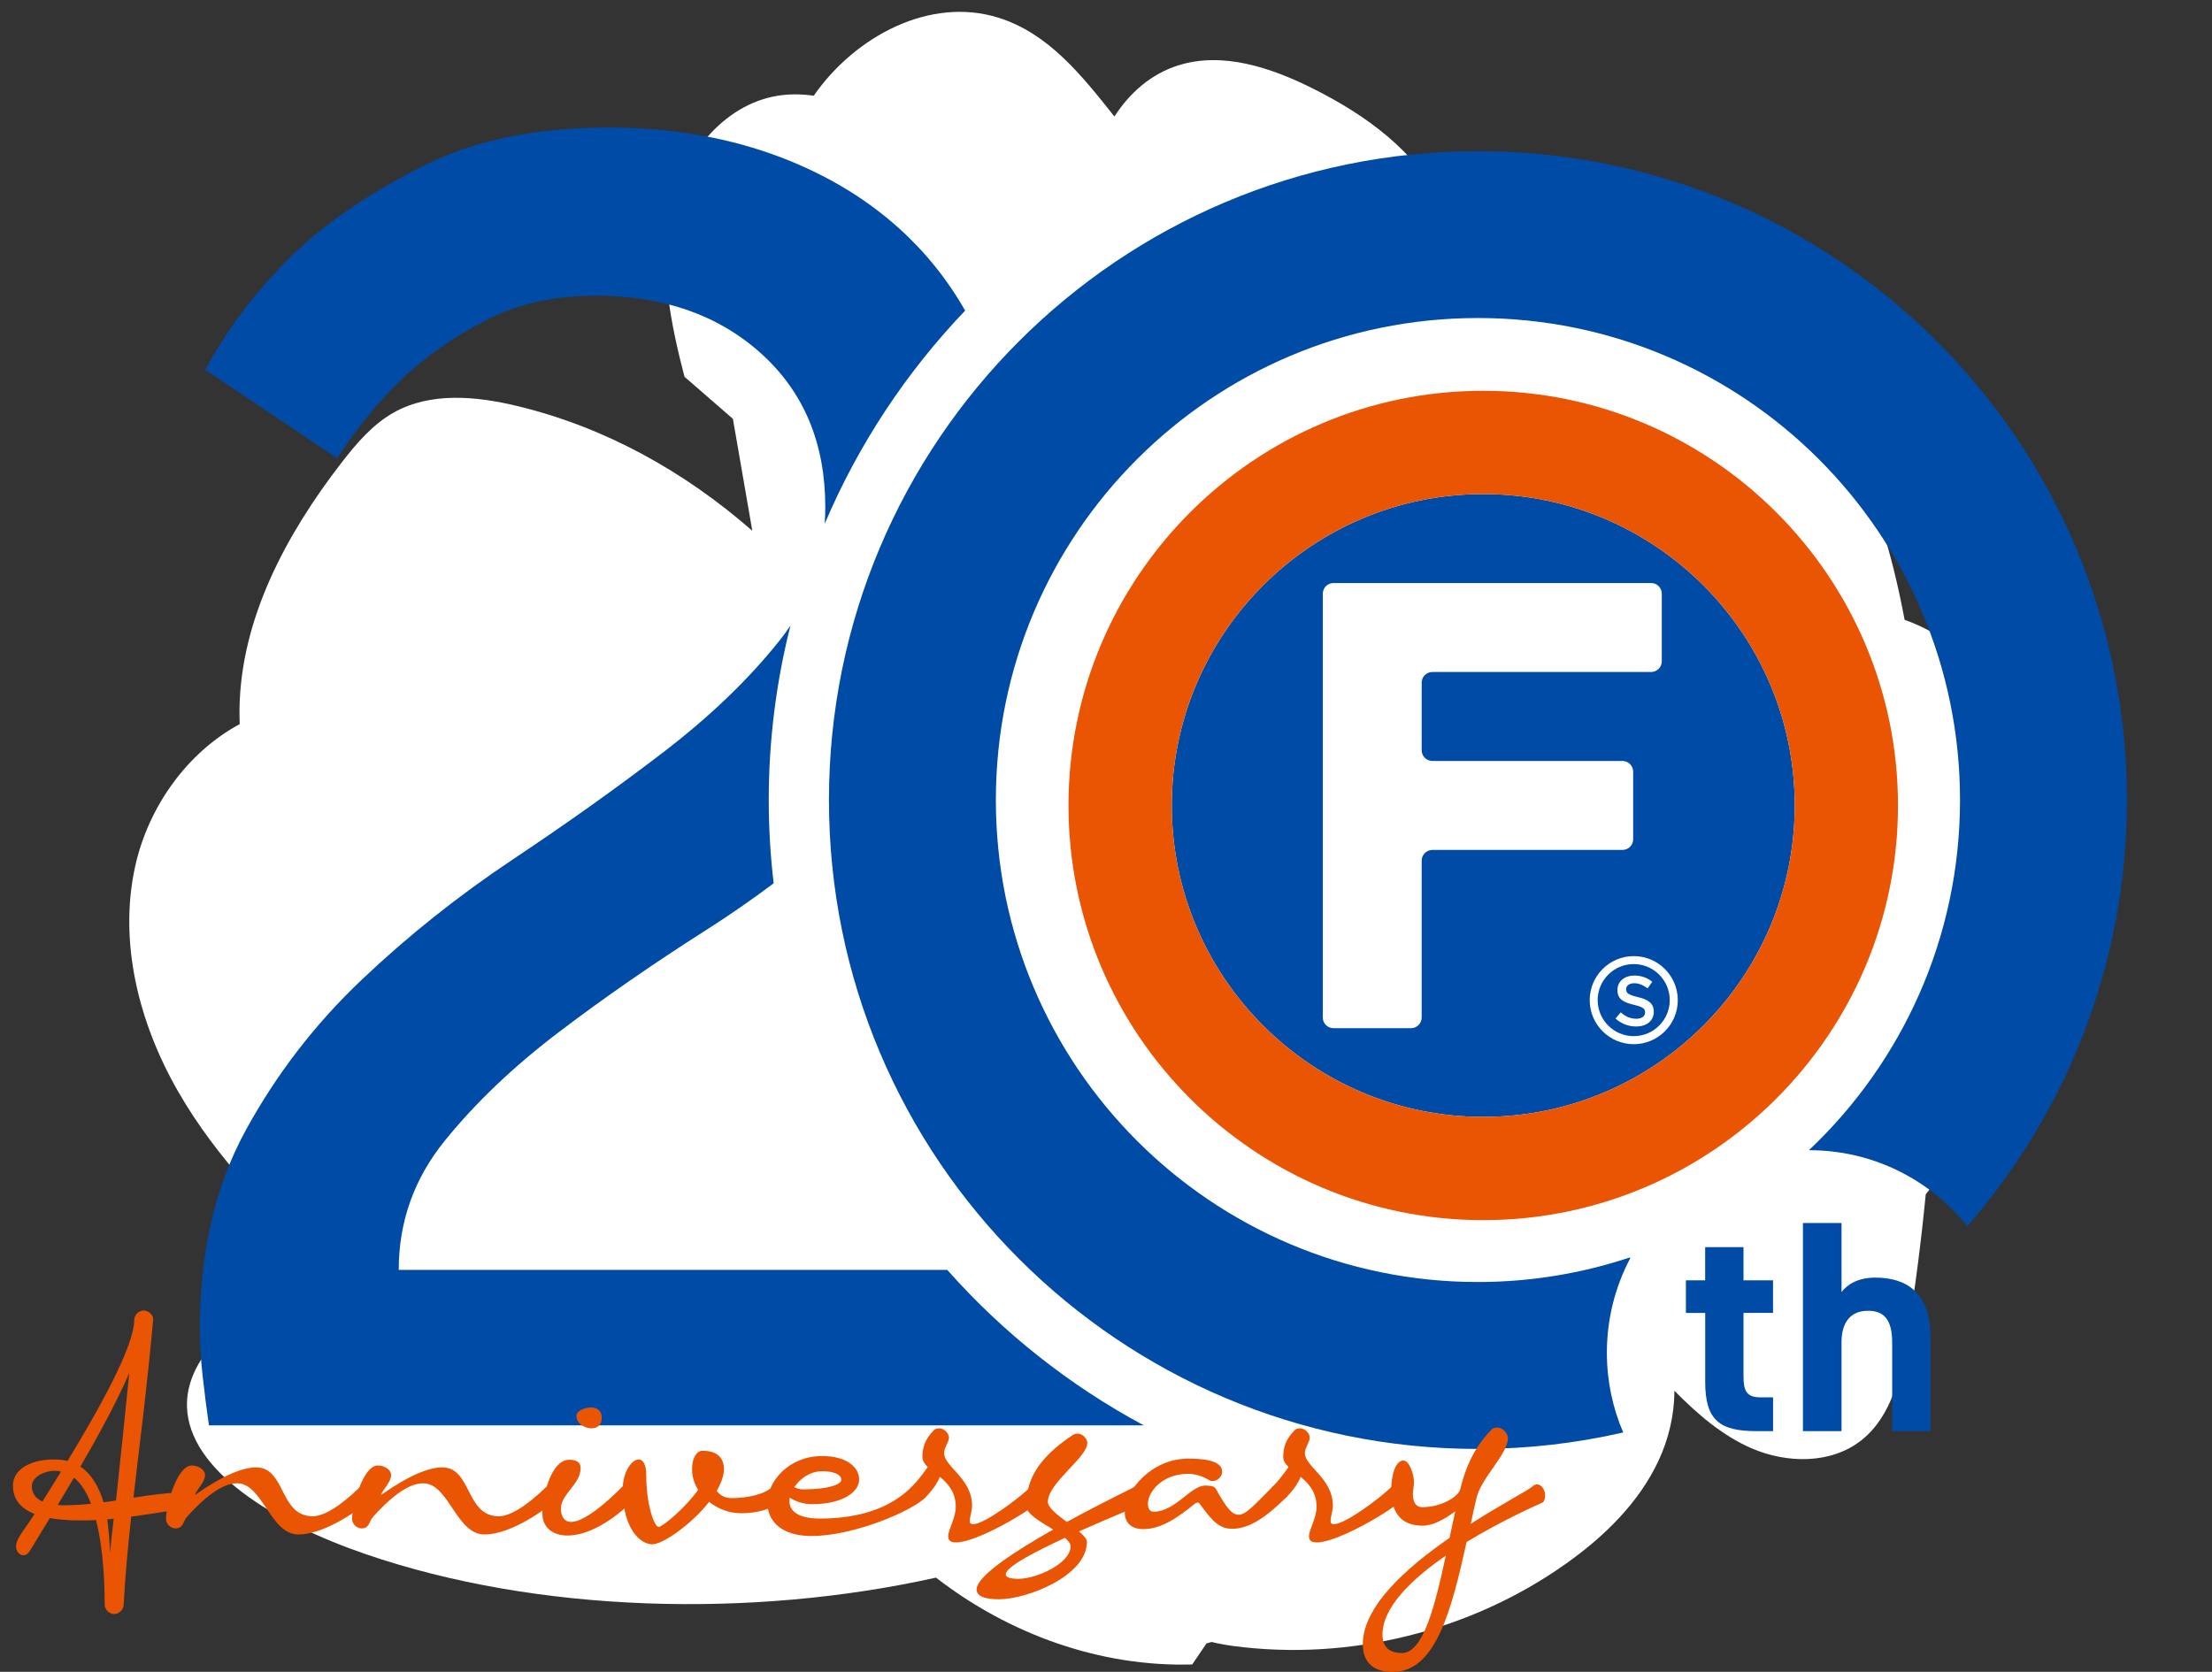
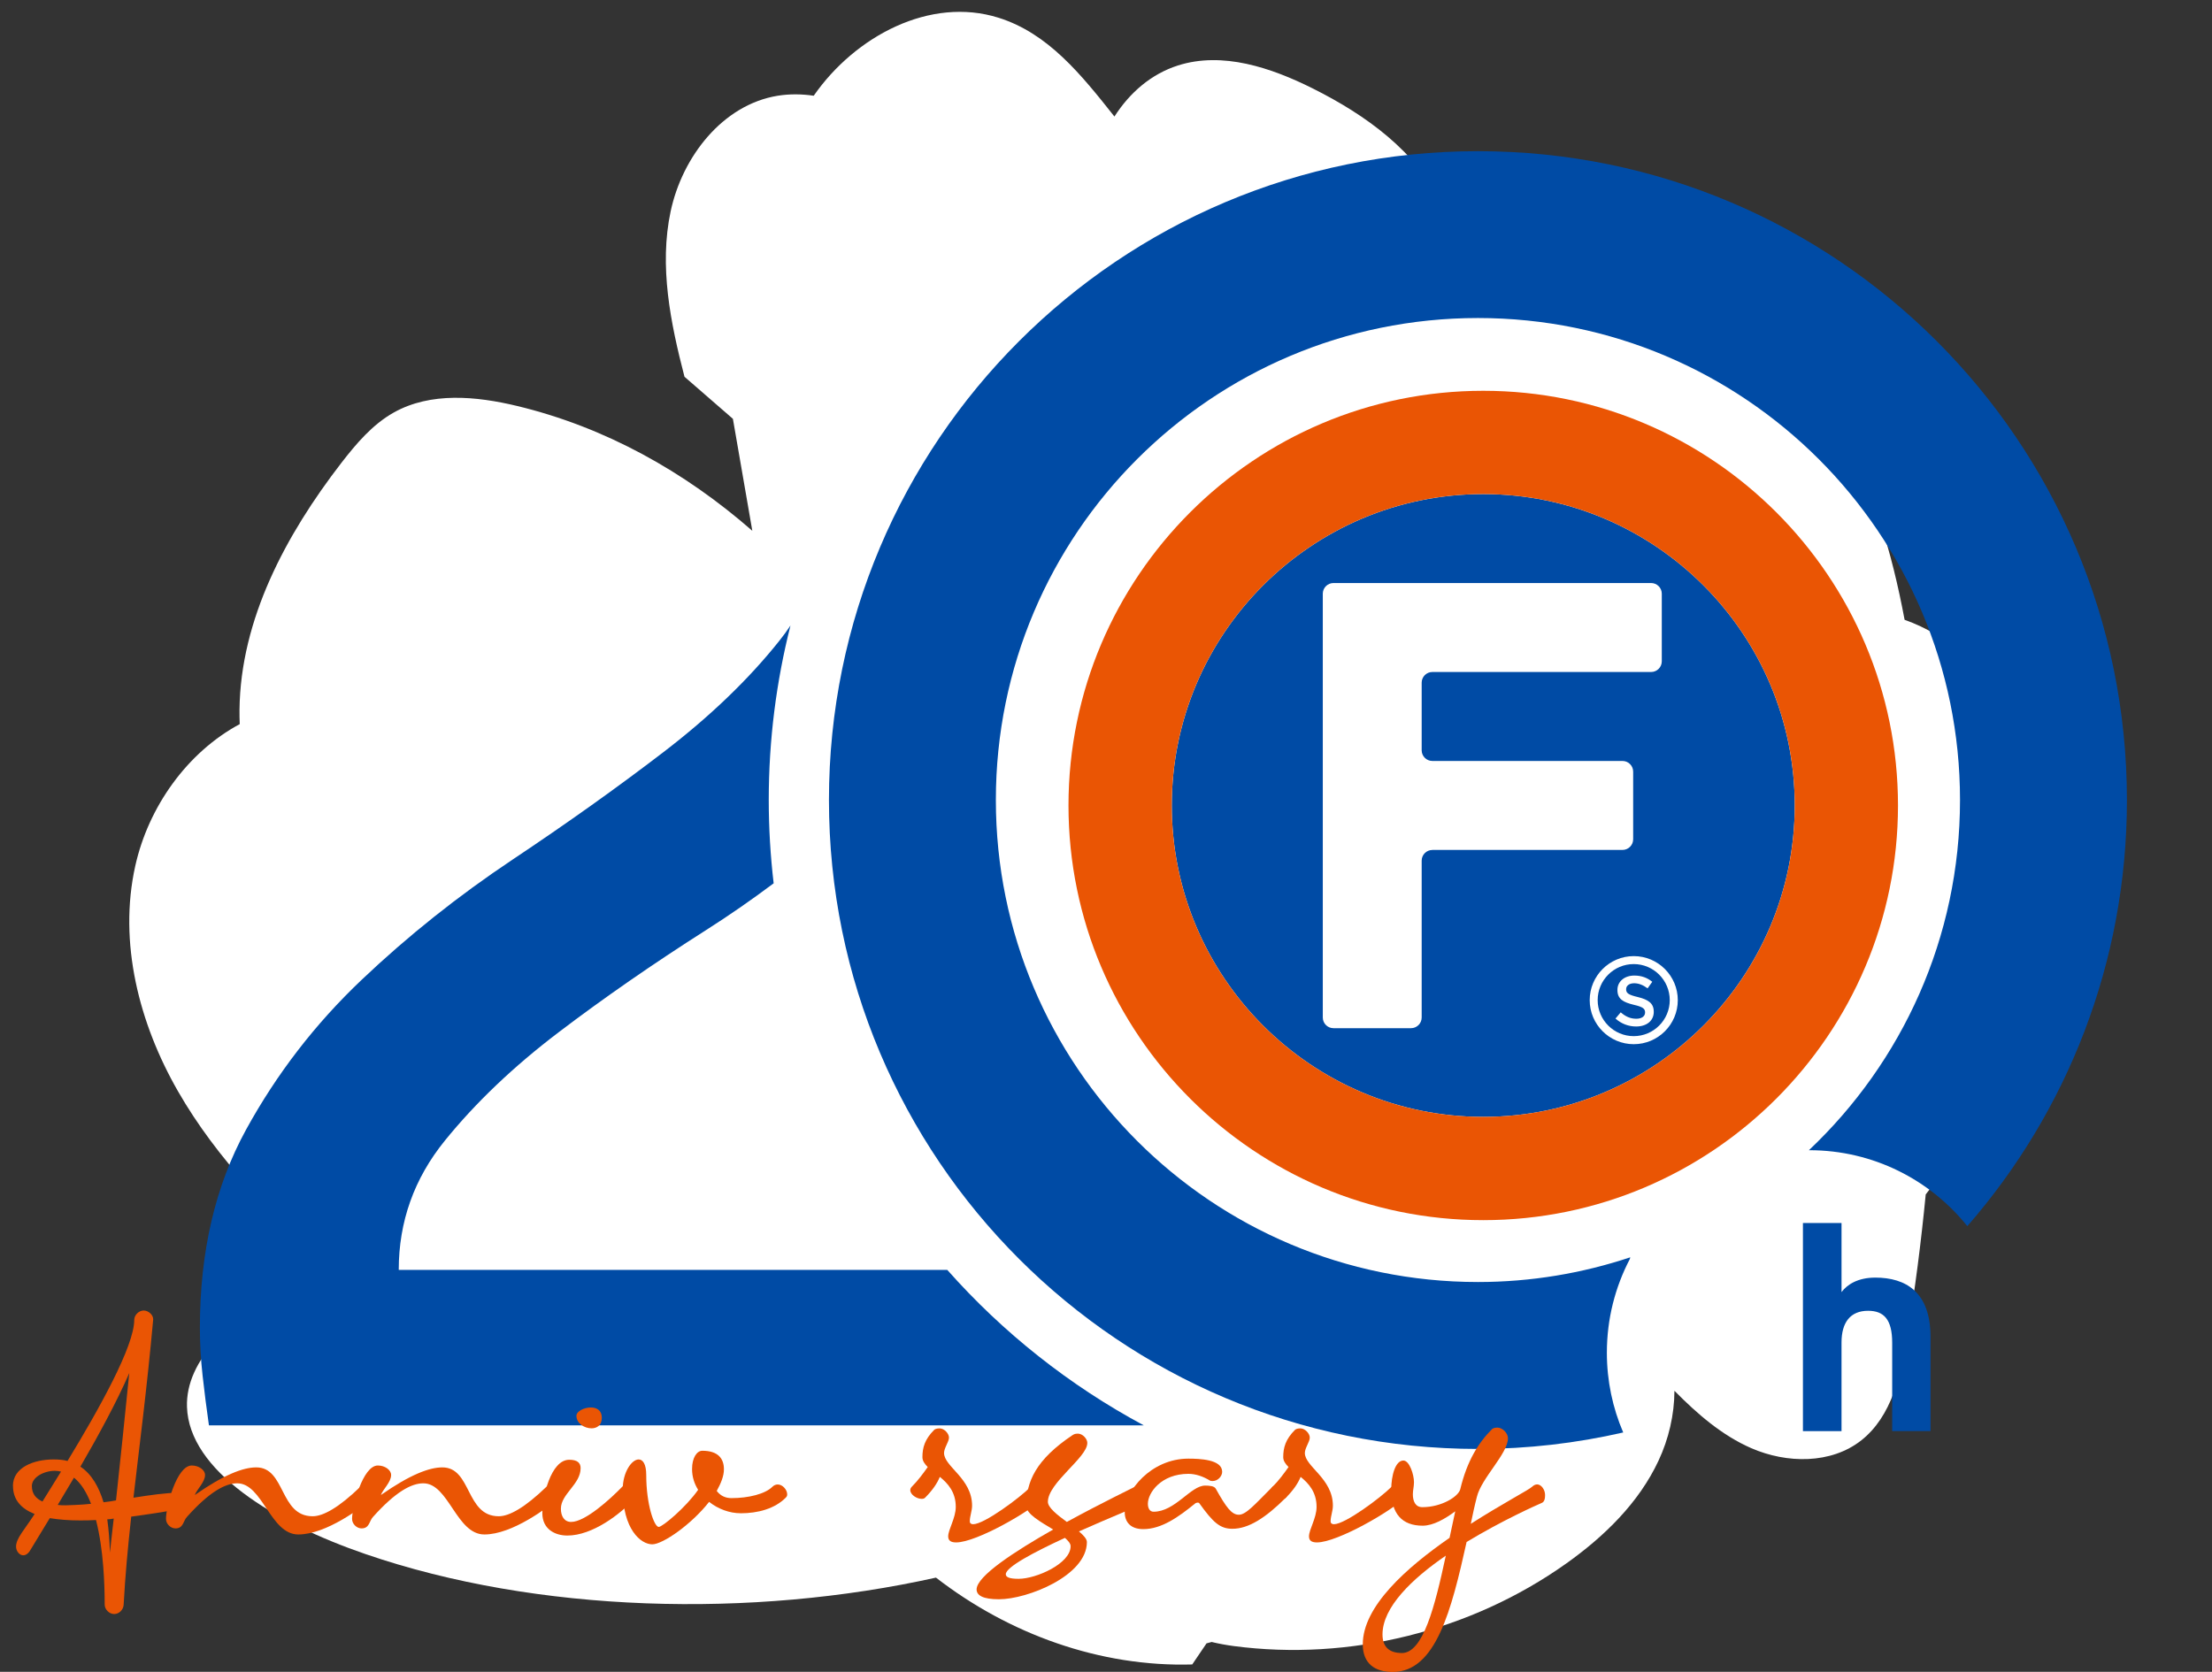
<svg xmlns="http://www.w3.org/2000/svg" id="src" width="572" height="432.39" viewBox="0 0 572 432.39">
  <rect x="0" y="0" width="572" height="432.39" fill="#333333" stroke="none" />
  <path d="m527.97,217.91c-1.22-17.91-7.05-36.34-20.25-48.51-4.34-4-9.6-7.1-15.21-9.1-3.29-17.54-8.28-34.77-17.57-49.91-12.01-19.57-32.45-35.26-55.4-36.16-13.82-.54-30.34,3.24-39.45-7.17-3.49-3.99-4.96-9.29-7.22-14.08-6.53-13.81-19.75-23.28-33.42-30.11-10.81-5.4-23.32-9.6-34.84-5.94-6.94,2.21-12.5,7.07-16.43,13.21-8.58-10.82-17.1-21.49-29.93-25.54-17.72-5.59-37.12,4.75-47.83,20.16-3.07-.45-6.18-.5-9.31,0-14.25,2.32-24.68,15.78-27.69,29.91-3.01,14.12-.05,28.79,3.58,42.77l12.52,10.88c1.67,9.65,3.35,19.31,5.02,28.96-17.54-15.34-38.07-26.81-60.85-32.29-10.58-2.54-22.33-3.63-31.83,1.68-5.52,3.09-9.72,8.05-13.59,13.05-14.32,18.55-26.08,40.42-26.34,63.86-.01,1.24.01,2.47.06,3.7-13.59,7.3-23.63,21.42-27.02,36.71-4.39,19.75.99,40.73,11.07,58.27,10.07,17.55,24.53,32.13,39.45,45.8.35.32.71.65,1.07.97-3.8,1.23-7.46,2.6-10.93,4.17-16.02,7.21-27.66,18.61-27.28,30.65.51,16.45,22.43,29.94,46.18,38.09,44.31,15.22,99.83,16.7,147.5,6.08,18.85,14.6,42.4,23.16,66.27,22.46l3.69-5.45c.45-.11.89-.23,1.33-.36,1.91.46,3.83.8,5.69,1.05,29.98,3.96,61.36-3.83,86-21.35,9.81-6.97,18.75-15.66,23.85-26.56,2.64-5.62,4.11-11.91,4.13-18.11,5.89,5.96,12.25,11.52,19.89,14.85,9.17,3.99,20.64,4.15,28.48-2.07,7.83-6.22,10.22-16.91,11.84-26.78,2-12.21,3.58-24.48,4.77-36.79,20.45-25.65,32.21-58.37,29.98-91Z" style="fill: #fff; stroke-width: 0px;" />
  <g>
    <path d="m383.55,121.57c-47.84,0-86.75,38.92-86.75,86.75s38.92,86.75,86.75,86.75,86.75-38.92,86.75-86.75-38.92-86.75-86.75-86.75Z" style="fill: #fff; stroke-width: 0px;" />
    <g>
      <g>
        <g>
-           <path d="m249.58,80.34c-4.61-8.09-10.35-15.22-17.22-21.4-9.2-8.25-20.18-14.64-32.96-19.17-12.78-4.51-26.81-6.78-42.07-6.78-18.7,0-34.59,3.27-47.68,9.82-13.09,6.54-23.84,13.72-32.26,21.5-9.98,9.35-18.08,19.79-24.31,31.32l34.12,22.91c4.98-7.79,10.75-14.8,17.3-21.04,5.61-5.3,12.54-10.12,20.8-14.49,8.25-4.36,17.84-6.54,28.75-6.54,17.45,0,31.71,4.99,42.77,14.96,11.06,9.98,16.59,23.22,16.59,39.73,0,1.45-.06,2.88-.15,4.3,8.73-20.56,21.1-39.2,36.31-55.12Z" style="fill: #004ba5; stroke-width: 0px;" />
          <path d="m244.95,328.43H103.11c0-12.46,3.97-23.61,11.92-33.42,7.95-9.82,17.76-19.17,29.45-28.05,11.69-8.88,24.38-17.68,38.1-26.41,6.02-3.83,11.84-7.87,17.48-12.1-.83-7.07-1.27-14.25-1.27-21.54,0-15.57,1.96-30.69,5.62-45.13-.9,1.35-1.86,2.68-2.9,3.97-7.95,9.98-17.93,19.56-29.92,28.75-12,9.2-25.01,18.46-39.03,27.81-14.02,9.35-27.04,19.71-39.03,31.09-12,11.38-21.97,24.31-29.92,38.8-7.95,14.49-11.92,31.55-11.92,51.19,0,4.05.23,8.18.7,12.39.47,4.21,1.01,8.5,1.64,12.86h241.74c-19.24-10.33-36.44-23.98-50.81-40.2Z" style="fill: #004ba5; stroke-width: 0px;" />
          <path d="m415.52,349.84c0-8.74,2.15-16.98,5.94-24.22.04-.14.07-.29.11-.44-12.38,4.12-25.62,6.39-39.39,6.39-68.85,0-124.66-55.81-124.66-124.66s55.81-124.66,124.66-124.66,124.66,55.81,124.66,124.66c0,35.69-15.03,67.85-39.07,90.57.03,0,.07,0,.1,0,16.53,0,31.26,7.67,40.86,19.64,25.7-29.48,41.27-68.02,41.27-110.2,0-92.68-75.13-167.82-167.82-167.82s-167.82,75.13-167.82,167.82,75.13,167.82,167.82,167.82c12.92,0,25.48-1.49,37.57-4.26-2.72-6.33-4.23-13.3-4.23-20.63Z" style="fill: #004ba5; stroke-width: 0px;" />
          <path d="m383.55,127.78c-44.41,0-80.54,36.13-80.54,80.54s36.13,80.54,80.54,80.54,80.55-36.13,80.55-80.54-36.13-80.54-80.55-80.54Zm-13.16,92.05c-1.52,0-2.76,1.24-2.76,2.76v40.57c0,1.52-1.24,2.76-2.76,2.76h-20.05c-1.52,0-2.76-1.24-2.76-2.76v-109.61c0-1.52,1.24-2.76,2.76-2.76h82.14c1.52,0,2.76,1.24,2.76,2.76v17.49c0,1.52-1.24,2.76-2.76,2.76h-56.57c-1.52,0-2.76,1.24-2.76,2.76v17.49c0,1.52,1.24,2.76,2.76,2.76h49.17c1.52,0,2.76,1.24,2.76,2.76v17.49c0,1.52-1.24,2.76-2.76,2.76h-49.17Zm52.08,50.23c-6.28,0-11.39-5.11-11.39-11.39s5.11-11.39,11.39-11.39,11.39,5.11,11.39,11.39-5.11,11.39-11.39,11.39Z" style="fill: #004ba5; stroke-width: 0px;" />
          <path d="m422.46,249.34c-5.14,0-9.32,4.18-9.32,9.32s4.18,9.32,9.32,9.32,9.32-4.18,9.32-9.32-4.18-9.32-9.32-9.32Zm5.19,12.32c0,2.39-1.88,3.82-4.57,3.82-1.95,0-3.8-.68-5.33-2.05l1.35-1.61c1.22,1.06,2.45,1.66,4.04,1.66,1.39,0,2.26-.64,2.26-1.61v-.04c0-.91-.51-1.41-2.89-1.95-2.72-.66-4.26-1.46-4.26-3.82v-.04c0-2.19,1.83-3.71,4.37-3.71,1.86,0,3.34.57,4.64,1.61l-1.21,1.7c-1.15-.86-2.3-1.32-3.47-1.32-1.32,0-2.08.68-2.08,1.52v.04c0,.99.58,1.43,3.03,2.01,2.71.66,4.11,1.62,4.11,3.75v.03Z" style="fill: #004ba5; stroke-width: 0px;" />
          <path d="m383.55,101.07c-59.14,0-107.25,48.11-107.25,107.25s48.11,107.25,107.25,107.25,107.25-48.11,107.25-107.25-48.11-107.25-107.25-107.25Zm0,187.79c-44.41,0-80.54-36.13-80.54-80.54s36.13-80.54,80.54-80.54,80.55,36.13,80.55,80.54-36.13,80.54-80.55,80.54Z" style="fill: #ea5504; stroke-width: 0px;" />
          <g>
-             <path d="m435.95,331.13h4.99v-8.58h9.91v8.58h7.64v8.43h-7.64v16.3c0,3.9.78,5.54,4.45,5.54h3.2v8.74h-4.21c-9.44,0-13.34-2.65-13.34-12.71v-17.86h-4.99v-8.43Z" style="fill: #004ba5; stroke-width: 0px;" />
            <path d="m466.22,316.31h9.98v17.86c1.48-1.95,4.21-3.74,8.74-3.74,7.88,0,14.27,3.74,14.27,15.29v24.41h-9.91v-22.85c0-6.08-2.18-8.27-6.24-8.27-4.6,0-6.86,3.04-6.86,8.19v22.93h-9.98v-53.82Z" style="fill: #004ba5; stroke-width: 0px;" />
          </g>
        </g>
        <g>
          <path d="m3.34,384.32c0-4.8,5.39-6.86,10.49-6.86,1.37,0,2.55.1,3.63.39,8.23-13.53,17.25-29.7,17.25-36.46,0-1.27,1.18-2.45,2.45-2.45,1.18,0,2.45,1.08,2.45,2.25v.1c-1.67,18.43-3.63,33.13-5.1,46.06,4.41-.69,8.53-1.27,11.47-1.27,1.47,0,2.35.98,2.35,1.86,0,1.08-.69,2.16-2.25,2.45-3.43.59-7.74,1.27-12.15,1.86-.88,8.04-1.57,15.49-1.96,22.84-.1,1.27-1.18,2.35-2.45,2.35s-2.45-1.18-2.45-2.45c0-5.1-.29-14.31-2.25-21.86-1.47.1-2.84.1-4.21.1-2.74,0-5.39-.2-7.74-.59-2.55,4.21-4.51,7.45-5.19,8.53-.39.59-.98,1.08-1.67,1.08-.98,0-1.86-1.08-1.86-2.25,0-2.16,2.16-4.31,4.8-8.43-3.43-1.37-5.59-3.63-5.59-7.25Zm10.88-3.92c-3.04,0-5.98,1.76-5.98,3.92,0,1.96.98,3.23,2.74,4.02,1.47-2.35,3.04-4.9,4.8-7.74-.49-.1-.98-.2-1.57-.2Zm.69,8.82c.69.1,1.37.1,2.06.1,0,0,4.21-.1,6.57-.39-1.08-2.84-2.55-5.29-4.41-6.76-1.47,2.45-2.94,4.9-4.21,7.06Zm5.88-9.9c2.94,1.96,4.8,5.29,5.98,9.21,1.08-.1,2.16-.29,3.23-.49,1.08-9.8,2.25-21.37,3.43-32.93-3.23,7.45-8.04,16.27-12.64,24.21Zm7.64,22.25c.29-2.65.59-5.59.98-8.82-.59.1-1.08.2-1.67.2.39,2.75.59,5.68.69,8.62Z" style="fill: #ea5504; stroke-width: 0px;" />
          <path d="m66.25,379.51c7.64,0,5.98,12.64,14.6,12.64,2.74,0,6.76-2.25,12.35-7.64.29-.29.59-.39.98-.39,1.27,0,2.84,1.18,2.84,2.35,0,.29-.1.69-.39.88-3.14,2.55-12.25,9.51-19.5,9.51s-9.21-13.23-15.78-13.23c-3.14,0-7.25,2.25-13.04,8.72-.98,1.08-.88,2.94-2.94,2.94-1.27,0-2.45-1.18-2.45-2.45,0-3.14,2.74-13.82,6.67-13.82,1.86,0,3.43,1.18,3.43,2.45,0,1.86-2.06,3.63-2.65,5.19,7.55-5.29,12.54-7.15,15.88-7.15Z" style="fill: #ea5504; stroke-width: 0px;" />
          <path d="m114.37,379.51c7.64,0,5.98,12.64,14.6,12.64,2.74,0,6.76-2.25,12.35-7.64.29-.29.59-.39.98-.39,1.27,0,2.84,1.18,2.84,2.35,0,.29-.1.69-.39.88-3.14,2.55-12.25,9.51-19.5,9.51s-9.21-13.23-15.78-13.23c-3.14,0-7.25,2.25-13.04,8.72-.98,1.08-.88,2.94-2.94,2.94-1.27,0-2.45-1.18-2.45-2.45,0-3.14,2.74-13.82,6.67-13.82,1.86,0,3.43,1.18,3.43,2.45,0,1.86-2.06,3.63-2.65,5.19,7.55-5.29,12.54-7.15,15.88-7.15Z" style="fill: #ea5504; stroke-width: 0px;" />
          <path d="m145.04,390.19c0,1.96.88,3.43,2.65,3.43,3.63,0,10.09-5.88,13.23-9.12.2-.2.49-.29.88-.29,1.27,0,2.94,1.08,2.94,2.25,0,.29-.1.59-.39.88-3.92,4.31-11.17,9.8-17.64,9.8-3.23,0-6.47-1.67-6.47-5.78s2.16-13.82,6.96-13.82c2.06,0,2.94.78,2.94,2.16,0,4.21-5.1,6.67-5.1,10.49Zm7.94-20.78c-1.86,0-3.92-1.27-3.92-3.23,0-1.18,1.96-2.16,3.72-2.16,1.47,0,2.84.69,2.84,2.65s-1.27,2.74-2.65,2.74Z" style="fill: #ea5504; stroke-width: 0px;" />
          <path d="m191.5,391.37c-2.84,0-5.78-1.08-8.13-2.94-4.51,5.78-11.96,10.98-14.7,10.98-2.94,0-7.64-3.82-7.64-14.21,0-4.51,2.35-7.74,4.12-7.74,1.08,0,1.96,1.18,1.96,4.02,0,7.64,2.06,13.43,3.23,13.43.98,0,7.06-5.1,10.19-9.6-.98-1.57-1.57-3.33-1.57-5.39,0-2.94,1.27-4.71,2.65-4.71,4.02,0,5.59,1.96,5.59,4.8,0,1.76-.78,3.63-1.86,5.59.98,1.27,2.25,1.86,3.82,1.86,4.41,0,8.72-1.08,10.58-2.94.39-.39.88-.59,1.37-.59,1.27,0,2.45,1.37,2.45,2.55,0,.39-.1.59-.39.88-2.84,2.84-7.15,4.02-11.66,4.02Z" style="fill: #ea5504; stroke-width: 0px;" />
-           <path d="m204.14,388.24c0,2.45,2.06,4.51,7.94,4.51,14.31,0,20.78-5.39,23.72-8.23.1-.1.39-.2.59-.2,1.18,0,3.04,1.47,3.04,2.55,0,.2,0,.29-.2.49-3.43,3.43-18.43,9.9-29.4,9.9-7.94,0-11.37-4.02-11.37-8.53,0-5.68,5.59-12.15,14.11-12.15,6.47,0,9.6,2.94,9.6,6.08s-4.12,6.37-12.25,6.37c-1.86,0-4.02-.59-5.68-1.67-.1.29-.1.59-.1.88Zm3.72-3.04c6.57,0,9.7-1.37,9.7-2.45,0-1.27-1.67-2.25-5-2.25-2.94,0-5.68,1.86-7.15,4.12.69.39,1.47.59,2.45.59Z" style="fill: #ea5504; stroke-width: 0px;" />
          <path d="m250.78,393.43c0,.59.39.78.88.78,2.84,0,11.96-6.76,14.9-9.7.2-.2.49-.29.88-.29,1.27,0,2.94,1.08,2.94,2.25,0,.29-.1.59-.39.88-3.43,3.43-17.45,11.57-22.74,11.57-1.27,0-2.06-.39-2.06-1.57,0-1.76,1.96-4.71,1.96-7.64,0-3.82-2.06-6.08-4.12-7.74-.69,1.67-1.86,3.43-3.82,5.39-.2.2-.49.29-.88.29-1.27,0-2.94-1.08-2.94-2.25,0-.29.1-.59.39-.88,1.57-1.57,2.94-3.43,4.12-5.1-.78-.79-1.37-1.57-1.37-2.55,0-2.45.59-4.61,3.04-7.06.1-.1.49-.39,1.37-.39,1.27,0,2.45,1.37,2.45,2.35v.1c0,.98-1.27,2.65-1.27,3.92,0,3.53,7.25,6.57,7.25,13.62,0,1.37-.59,2.74-.59,4.02Z" style="fill: #ea5504; stroke-width: 0px;" />
          <path d="m293.51,384.51c.39-.39.88-.59,1.27-.59,1.08,0,2.06,1.37,2.06,2.74,0,.78-.2,1.57-.88,2.06-.49.39-8.62,3.63-16.96,7.35,1.18.98,2.06,1.96,2.06,2.75,0,8.72-15.39,14.8-22.74,14.8-4.12,0-5.78-.98-5.78-2.55,0-3.43,9.8-9.8,19.8-15.49-3.23-1.96-6.96-4.02-6.96-6.08,0-6.27,2.45-11.96,11.96-18.33.2-.1.49-.39,1.37-.39,1.27,0,2.45,1.37,2.45,2.35v.1c0,3.72-10.19,10.29-10.19,15.19,0,1.47,2.35,3.33,4.9,5.2,9.12-5,17.54-9.02,17.64-9.12Zm-16.66,15.39c0-.69-.59-1.37-1.47-2.16-8.04,3.72-15.29,7.55-15.29,9.41,0,.78.98,1.18,3.33,1.18,4.51,0,13.43-3.92,13.43-8.43Z" style="fill: #ea5504; stroke-width: 0px;" />
          <path d="m316.05,380.59c0,1.27-1.18,2.45-2.45,2.45-.2,0-.49,0-.69-.1-1.76-1.08-3.72-1.76-5.59-1.76-7.06,0-10.49,4.9-10.49,7.74,0,1.18.49,2.06,1.47,2.06,5.59,0,9.6-6.76,13.33-6.76,1.08,0,2.35.1,2.74.78,2.74,4.9,4.12,6.76,5.98,6.76s4.12-2.65,8.72-7.25c.2-.2.49-.29.88-.29,1.27,0,2.94,1.08,2.94,2.25,0,.29-.1.59-.39.88-5.29,5.29-9.7,8.04-13.82,8.04-3.23,0-5-1.67-8.53-6.57-.1-.2-.39-.2-.49-.2-.2,0-.49.1-.69.29-4.21,3.43-8.62,6.57-13.33,6.57-3.33,0-4.8-1.86-4.8-4.41,0-5.39,6.76-13.82,16.46-13.82,2.84,0,8.72.2,8.72,3.33Z" style="fill: #ea5504; stroke-width: 0px;" />
          <path d="m344.08,393.43c0,.59.39.78.88.78,2.84,0,11.96-6.76,14.9-9.7.2-.2.49-.29.88-.29,1.27,0,2.94,1.08,2.94,2.25,0,.29-.1.59-.39.88-3.43,3.43-17.45,11.57-22.74,11.57-1.27,0-2.06-.39-2.06-1.57,0-1.76,1.96-4.71,1.96-7.64,0-3.82-2.06-6.08-4.12-7.74-.69,1.67-1.86,3.43-3.82,5.39-.2.2-.49.29-.88.29-1.27,0-2.94-1.08-2.94-2.25,0-.29.1-.59.39-.88,1.57-1.57,2.94-3.43,4.12-5.1-.78-.79-1.37-1.57-1.37-2.55,0-2.45.59-4.61,3.04-7.06.1-.1.49-.39,1.37-.39,1.27,0,2.45,1.37,2.45,2.35v.1c0,.98-1.27,2.65-1.27,3.92,0,3.53,7.25,6.57,7.25,13.62,0,1.37-.59,2.74-.59,4.02Z" style="fill: #ea5504; stroke-width: 0px;" />
          <path d="m359.76,385.29c0-3.72,1.08-7.55,3.14-7.55,1.57,0,2.74,3.63,2.74,5.59,0,1.18-.29,2.06-.29,3.14,0,1.86.69,3.33,2.45,3.33,5,0,9.31-2.74,9.8-4.61,1.76-7.35,4.7-12.06,8.23-15.58.1-.1.49-.39,1.37-.39,1.37,0,2.74,1.47,2.74,2.74,0,4.02-6.86,10.29-8.04,15.19-.59,2.25-1.08,4.61-1.57,6.96,8.13-5.2,15.09-8.82,15.88-9.61.39-.39.88-.59,1.27-.59,1.08,0,2.06,1.37,2.06,2.74,0,.78-.1,1.76-.88,2.06-1.37.59-10.19,4.51-19.41,10.09-3.92,17.64-7.94,33.62-19.11,33.62-4.61,0-7.74-2.16-7.74-7.15,0-9.8,11.27-19.8,22.44-27.54.49-2.25.98-4.61,1.47-6.86-2.65,1.96-5.68,3.72-8.43,3.72-5.29,0-8.13-3.04-8.13-9.31Zm2.74,42.24c5.49,0,8.53-11.96,11.37-25.19-8.72,5.98-16.37,13.33-16.37,20.38,0,3.33,1.86,4.8,5,4.8Z" style="fill: #ea5504; stroke-width: 0px;" />
        </g>
      </g>
      <rect x="534" y="394.39" width="38" height="38" style="fill: none; stroke-width: 0px;" />
      <rect x="534.02" y="-.1" width="38" height="38" style="fill: none; stroke-width: 0px;" />
    </g>
  </g>
</svg>